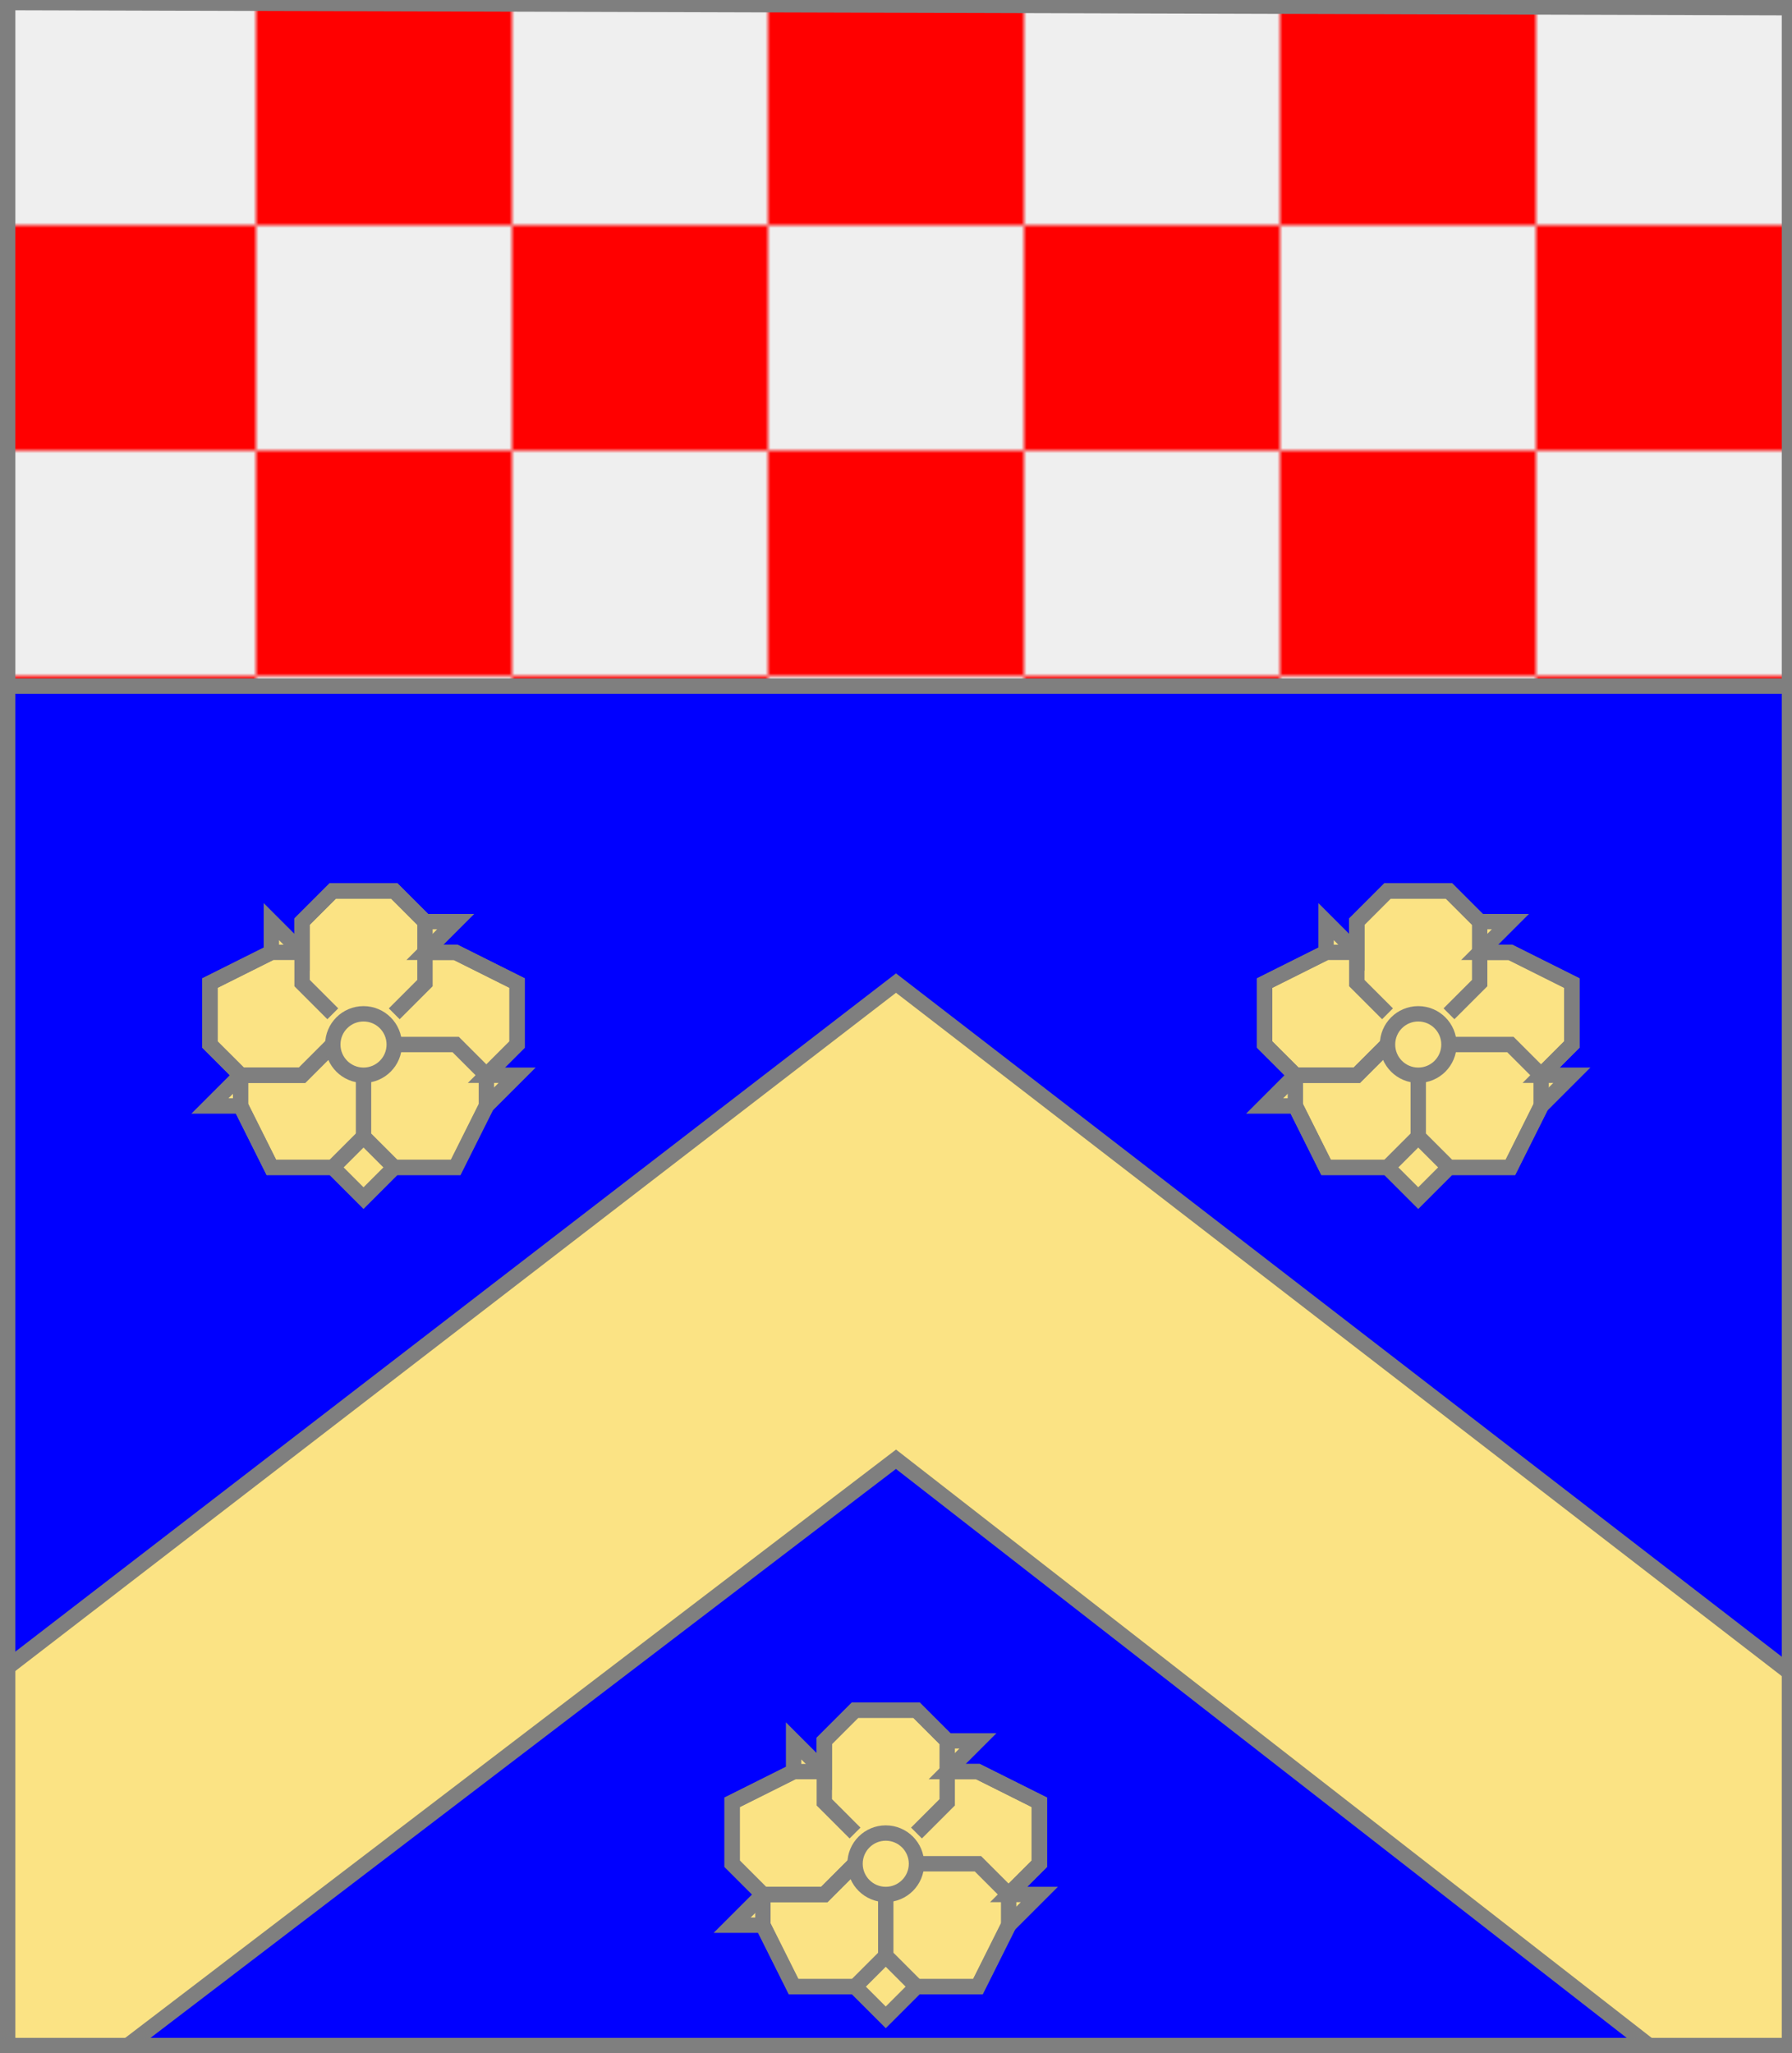
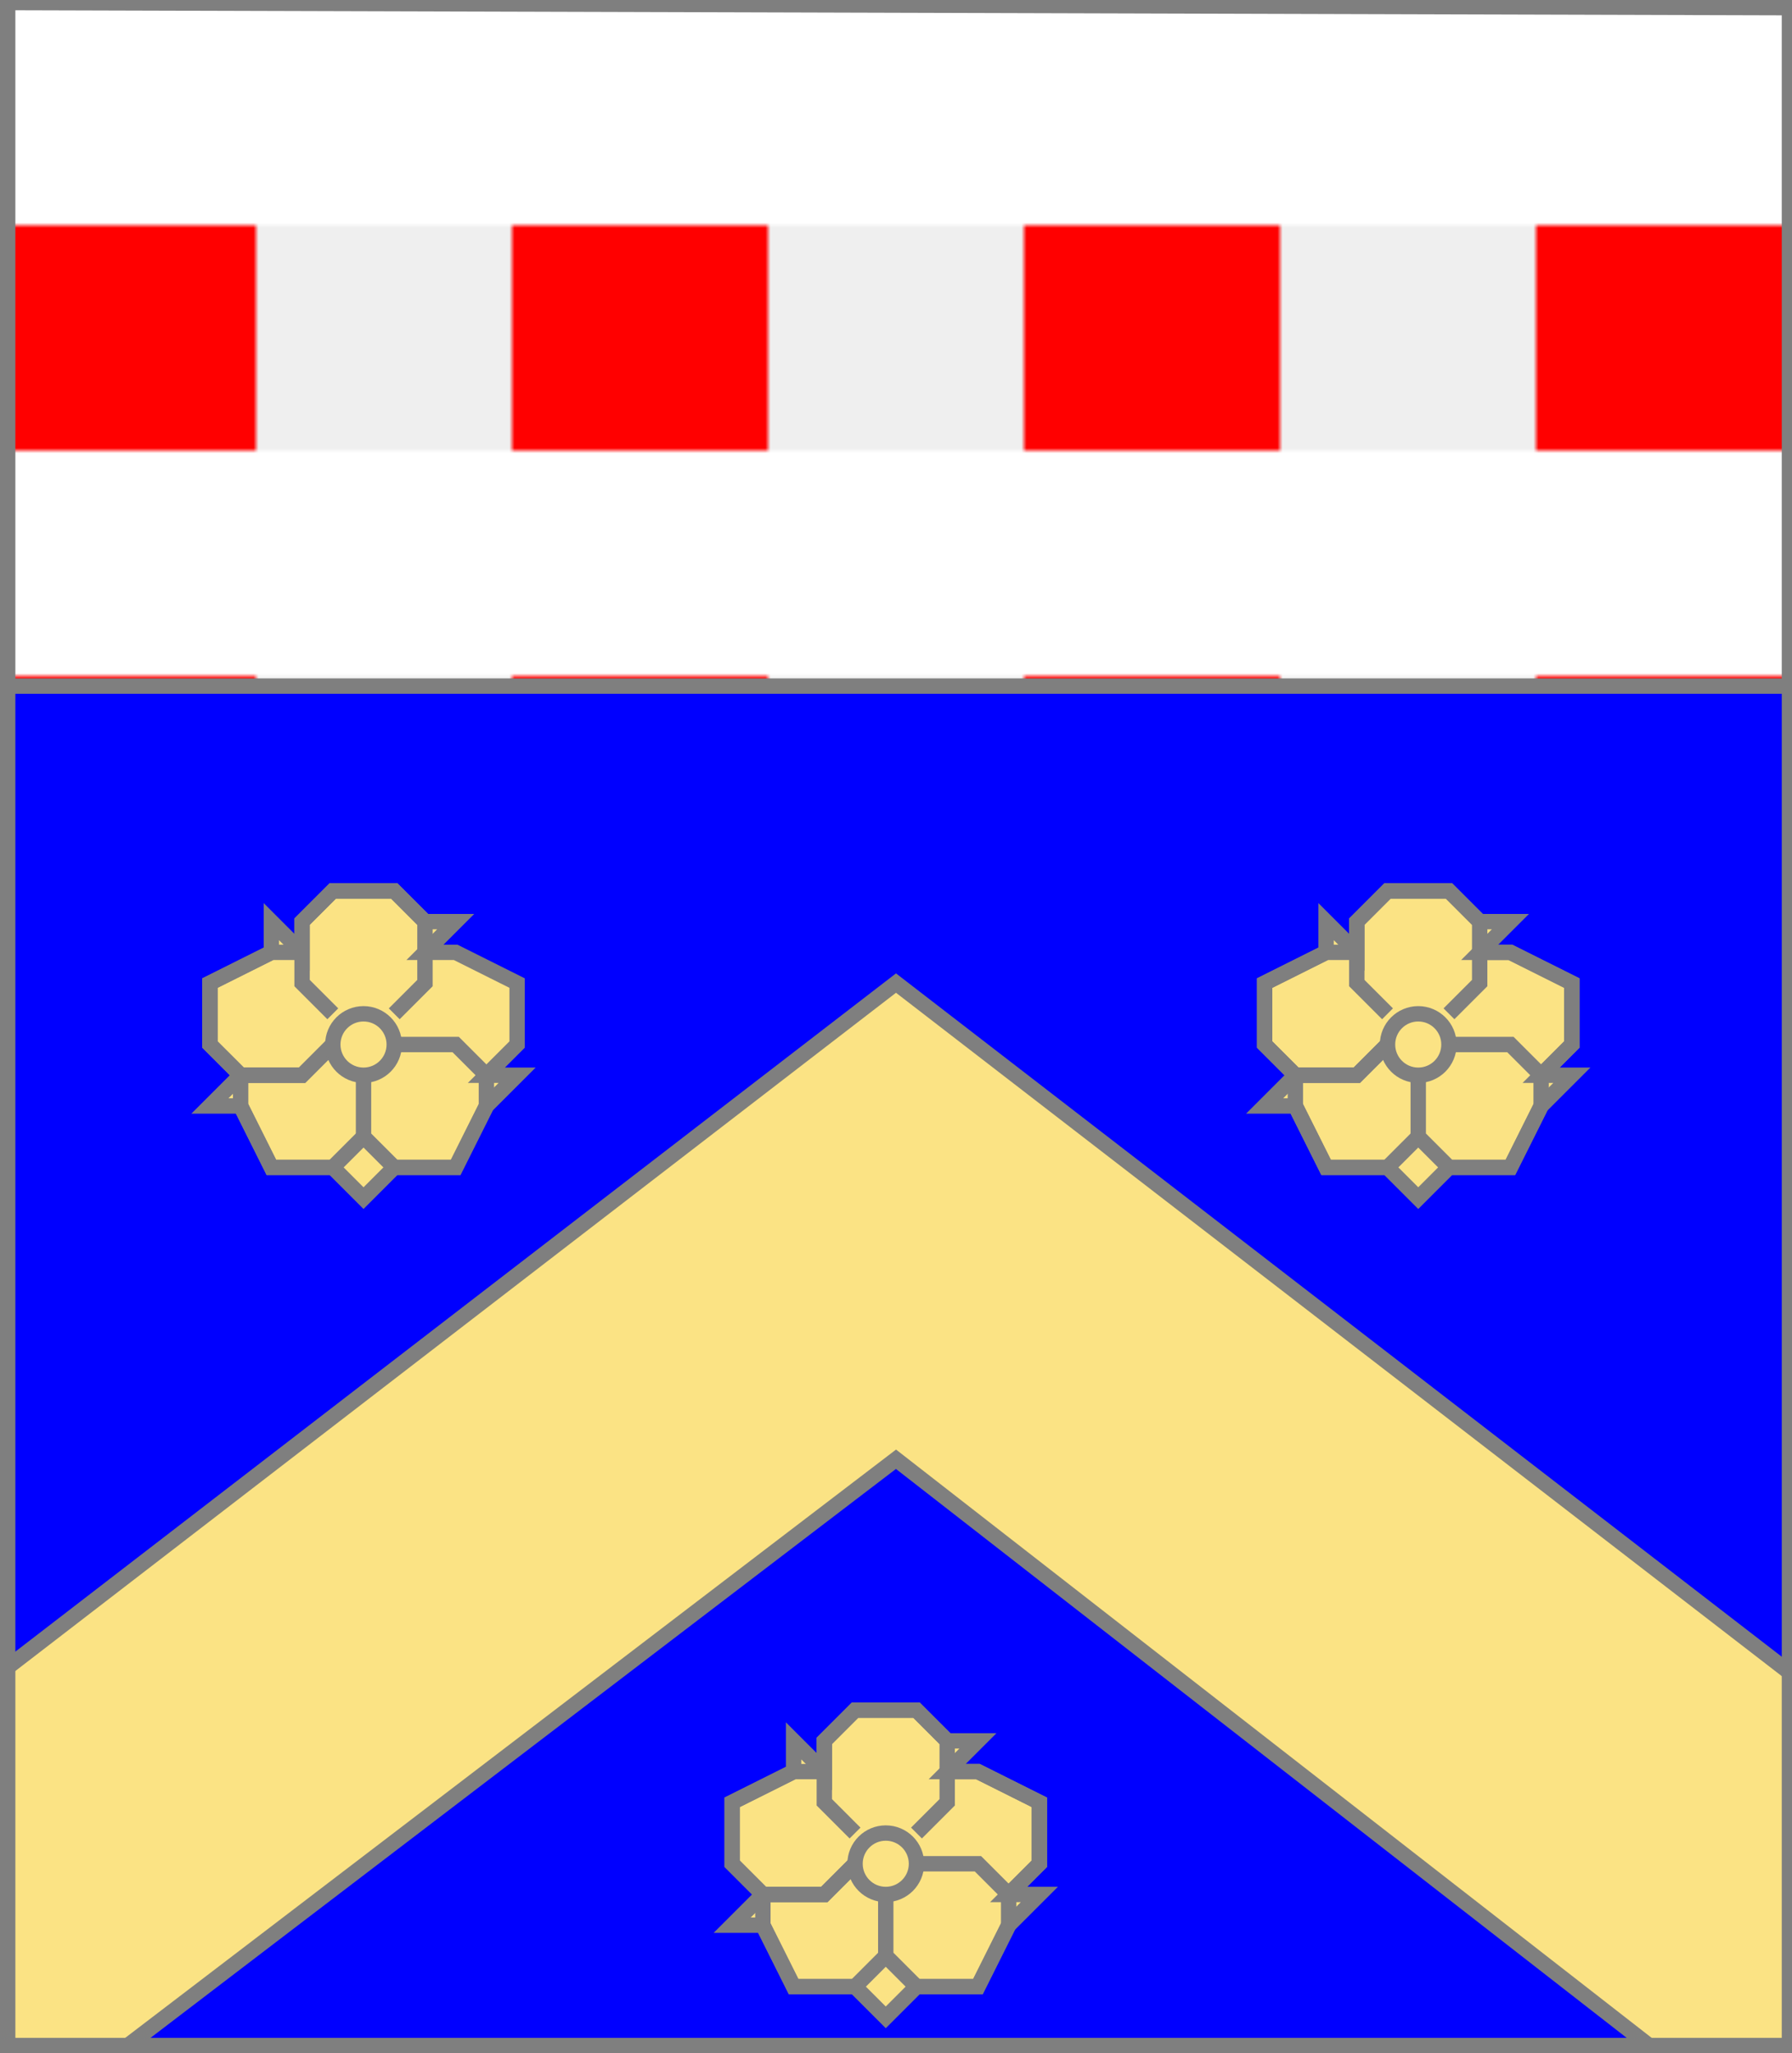
<svg xmlns="http://www.w3.org/2000/svg" width="350" height="401" xml:lang="fr">
  <g>
    <defs>
      <pattern id="id1" patternUnits="userSpaceOnUse" x="0" y="0" width="100" height="88">
        <g>
-           <path d="M 0,0 h 50 v 44 h -50 z" fill="#efefef" />
-           <path d="M 50,0 h 50 v 44 h -50 z" fill="#ff0000" />
-           <path d="M 0,44 h 50 v 44 h -50 z" fill="#ff0000" />
+           <path d="M 0,44 h 50 v 44 h -50 " fill="#ff0000" />
          <path d="M 50,44 h 50 v 44 h -50 z" fill="#efefef" />
        </g>
      </pattern>
    </defs>
    <polygon fill="url(#id1)" points="1,1 350,1 350,134 1,134 " />
  </g>
  <g>
    <g>
      <polygon points="1,134 350,134 350,400 1,401 " fill="#0000ff" />
      <polygon points="1,134 350,134 350,400 1,401 " stroke="#7f7f7f" stroke-width="3" fill-opacity="0.0" />
    </g>
    <g>
      <g>
        <polygon points="175,192 350,327 350,400 324,401 175,285 23,401 1,401 1,326 " fill="#fbe384" />
        <polygon points="175,192 350,327 350,400 324,401 175,285 23,401 1,401 1,326 " stroke="#7f7f7f" stroke-width="3" fill-opacity="0.0" />
      </g>
      <g>
        <polygon points="65,174 77,174 83,180 89,180 83,186 89,186 101,192 101,204 95,210 101,210 95,216 89,228 77,228 71,234 65,228 53,228 47,216 41,216 47,210 41,204 41,192 53,186 53,180 59,186 59,180 " fill="#fbe384" />
        <polygon points="65,174 77,174 83,180 89,180 83,186 89,186 101,192 101,204 95,210 101,210 95,216 89,228 77,228 71,234 65,228 53,228 47,216 41,216 47,210 41,204 41,192 53,186 53,180 59,186 59,180 " stroke="#7f7f7f" stroke-width="3" fill-opacity="0.0" />
        <polyline points="65,198 59,192 59,180 65,174 77,174 83,180 83,192 77,198 " stroke="#7f7f7f" stroke-width="3" fill="none" />
-         <polyline points="83,186 89,186 101,192 101,204 95,210 " stroke="#7f7f7f" stroke-width="3" fill="none" />
        <polyline points="77,204 89,204 95,210 95,216 89,228 77,228 71,222 71,210 " stroke="#7f7f7f" stroke-width="3" fill="none" />
        <polyline points="71,222 65,228 53,228 47,216 47,210 59,210 65,204 " stroke="#7f7f7f" stroke-width="3" fill="none" />
        <polyline points="65,204 59,210 47,210 41,204 41,192 53,186 59,186 " stroke="#7f7f7f" stroke-width="3" fill="none" />
        <circle cx="71" cy="204" r="6" stroke="#7f7f7f" stroke-width="3" fill-opacity="0.0" />
      </g>
      <g>
        <polygon points="271,174 283,174 289,180 295,180 289,186 295,186 307,192 307,204 301,210 307,210 301,216 295,228 283,228 277,234 271,228 259,228 253,216 247,216 253,210 247,204 247,192 259,186 259,180 265,186 265,180 " fill="#fbe384" />
        <polygon points="271,174 283,174 289,180 295,180 289,186 295,186 307,192 307,204 301,210 307,210 301,216 295,228 283,228 277,234 271,228 259,228 253,216 247,216 253,210 247,204 247,192 259,186 259,180 265,186 265,180 " stroke="#7f7f7f" stroke-width="3" fill-opacity="0.0" />
        <polyline points="271,198 265,192 265,180 271,174 283,174 289,180 289,192 283,198 " stroke="#7f7f7f" stroke-width="3" fill="none" />
        <polyline points="289,186 295,186 307,192 307,204 301,210 " stroke="#7f7f7f" stroke-width="3" fill="none" />
        <polyline points="283,204 295,204 301,210 301,216 295,228 283,228 277,222 277,210 " stroke="#7f7f7f" stroke-width="3" fill="none" />
        <polyline points="277,222 271,228 259,228 253,216 253,210 265,210 271,204 " stroke="#7f7f7f" stroke-width="3" fill="none" />
        <polyline points="271,204 265,210 253,210 247,204 247,192 259,186 265,186 " stroke="#7f7f7f" stroke-width="3" fill="none" />
        <circle cx="277" cy="204" r="6" stroke="#7f7f7f" stroke-width="3" fill-opacity="0.0" />
      </g>
      <g>
        <polygon points="167,334 179,334 185,340 191,340 185,346 191,346 203,352 203,364 197,370 203,370 197,376 191,388 179,388 173,394 167,388 155,388 149,376 143,376 149,370 143,364 143,352 155,346 155,340 161,346 161,340 " fill="#fbe384" />
        <polygon points="167,334 179,334 185,340 191,340 185,346 191,346 203,352 203,364 197,370 203,370 197,376 191,388 179,388 173,394 167,388 155,388 149,376 143,376 149,370 143,364 143,352 155,346 155,340 161,346 161,340 " stroke="#7f7f7f" stroke-width="3" fill-opacity="0.0" />
        <polyline points="167,358 161,352 161,340 167,334 179,334 185,340 185,352 179,358 " stroke="#7f7f7f" stroke-width="3" fill="none" />
        <polyline points="185,346 191,346 203,352 203,364 197,370 " stroke="#7f7f7f" stroke-width="3" fill="none" />
        <polyline points="179,364 191,364 197,370 197,376 191,388 179,388 173,382 173,370 " stroke="#7f7f7f" stroke-width="3" fill="none" />
        <polyline points="173,382 167,388 155,388 149,376 149,370 161,370 167,364 " stroke="#7f7f7f" stroke-width="3" fill="none" />
        <polyline points="167,364 161,370 149,370 143,364 143,352 155,346 161,346 " stroke="#7f7f7f" stroke-width="3" fill="none" />
        <circle cx="173" cy="364" r="6" stroke="#7f7f7f" stroke-width="3" fill-opacity="0.0" />
      </g>
    </g>
  </g>
  <polygon points="1,0 350,1 350,400 1,400 " stroke="#7f7f7f" stroke-width="4" fill-opacity="0.0" />
</svg>